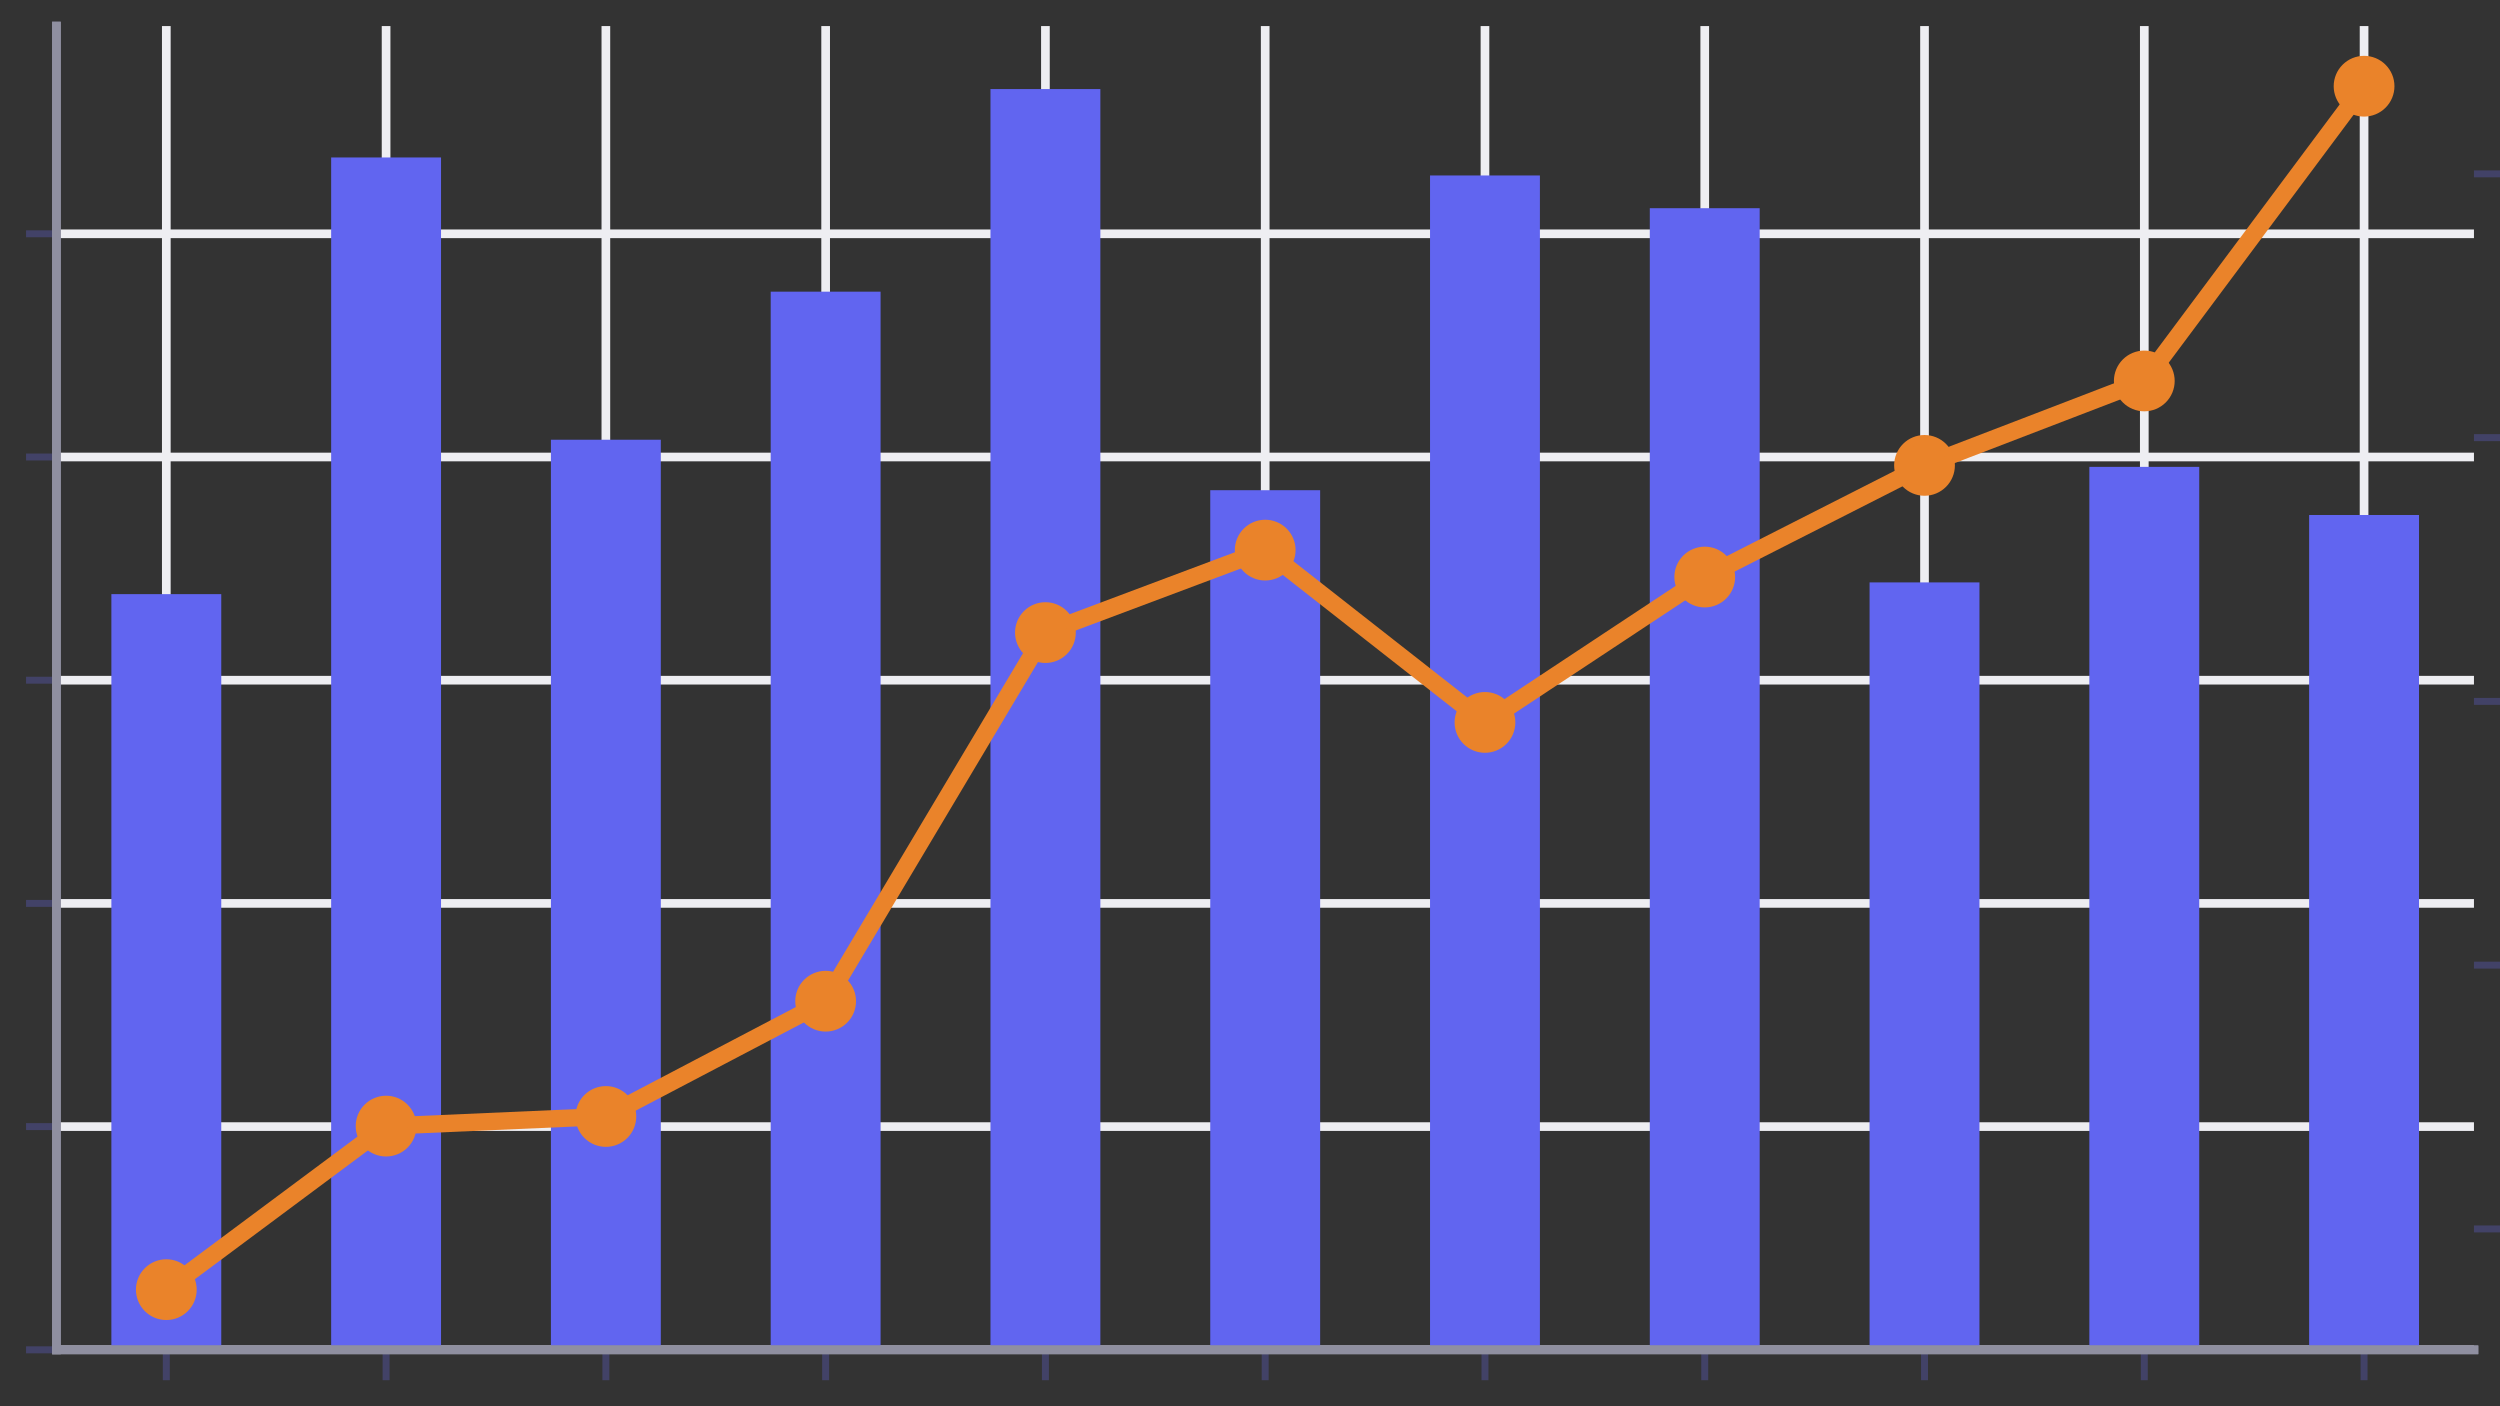
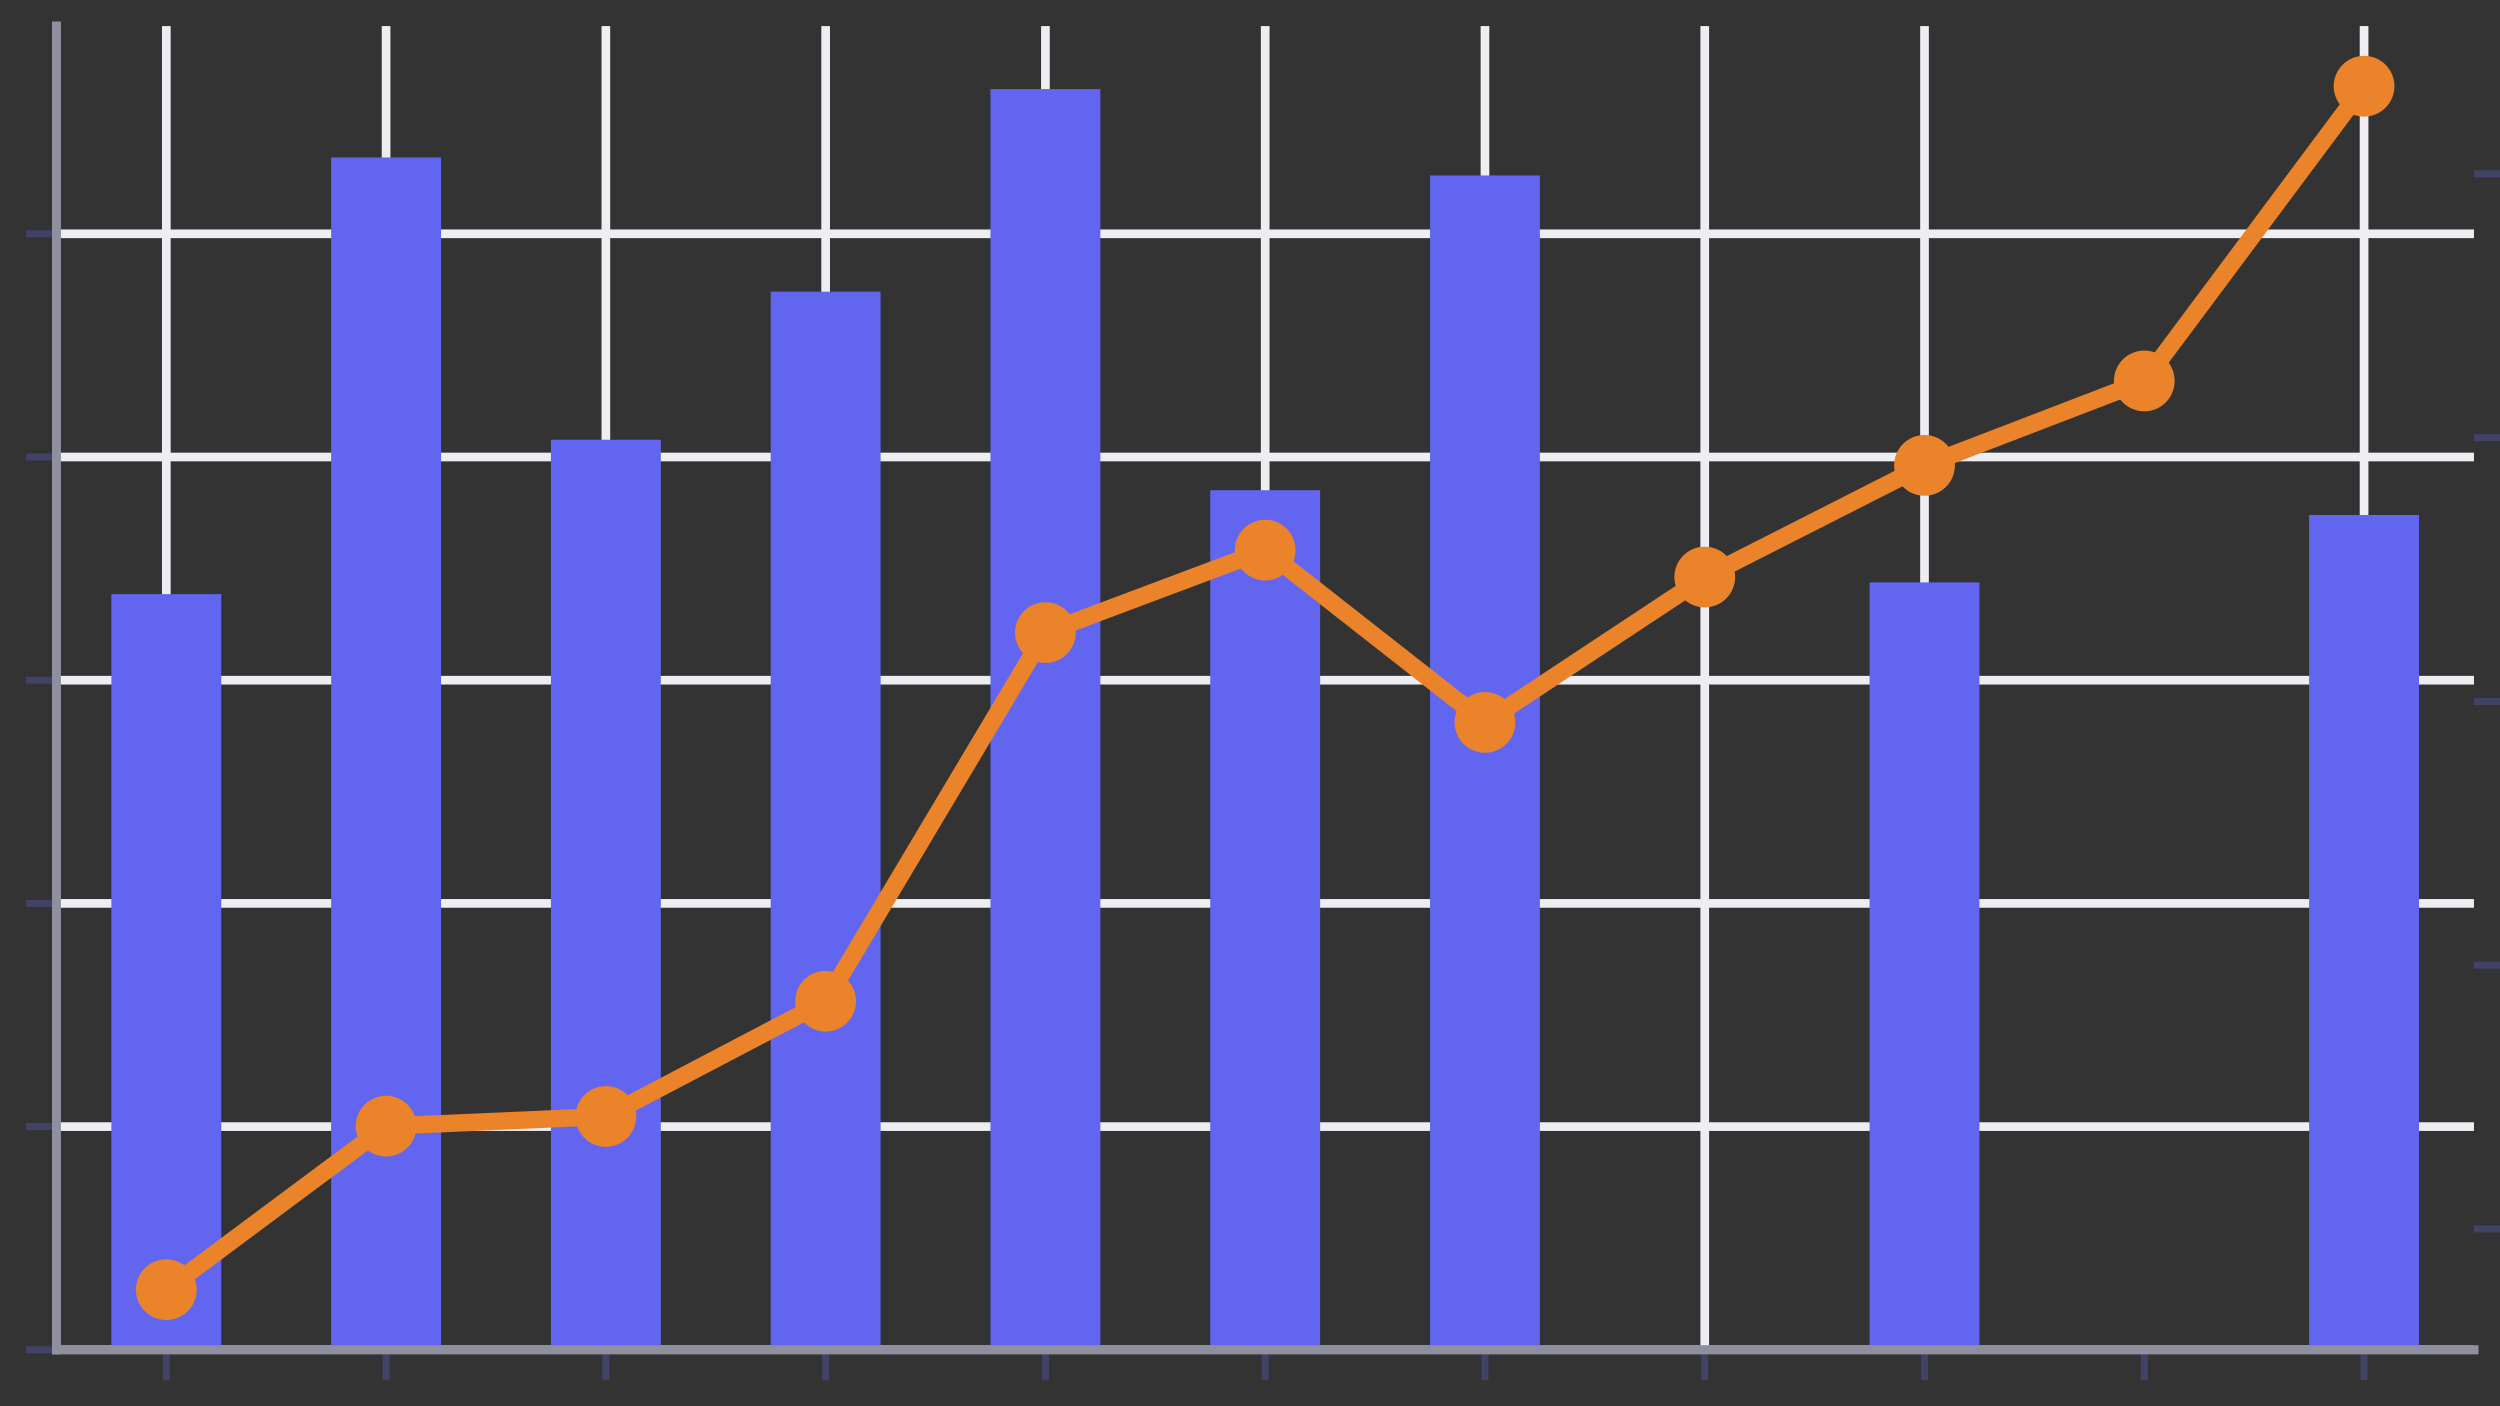
<svg xmlns="http://www.w3.org/2000/svg" xmlns:xlink="http://www.w3.org/1999/xlink" width="288pt" height="162pt" viewBox="0 0 288 162" version="1.1">
  <rect x="0" y="0" width="288" height="162" fill="#333333" stroke="none" />
  <defs>
    <style type="text/css">*{stroke-linejoin: round; stroke-linecap: butt}</style>
  </defs>
  <g id="figure_1">
    <g id="patch_1">
      <path d="M 0 162 L 288 162 L 288 0 L 0 0 L 0 162 z " style="fill: none" />
    </g>
    <g id="axes_1">
      <g id="patch_2">
        <path d="M 6.5 155.5 L 285 155.5 L 285 3 L 6.5 3 L 6.5 155.5 z " style="fill: none" />
      </g>
      <g id="matplotlib.axis_1">
        <g id="xtick_1">
          <g id="line2d_1">
            <path d="M 19.159 155.5 L 19.159 3 " clip-path="url(#pfa16188190)" style="fill: none; stroke: #eeeef2; stroke-linecap: square" />
          </g>
          <g id="line2d_2">
            <defs>
              <path id="ma9a60db533" d="M 0 0 L 0 3.5 " style="stroke: #424267; stroke-width: 0.8" />
            </defs>
            <g>
              <use xlink:href="#ma9a60db533" x="19.159" y="155.5" style="fill: #424267; stroke: #424267; stroke-width: 0.8" />
            </g>
          </g>
        </g>
        <g id="xtick_2">
          <g id="line2d_3">
            <path d="M 44.477 155.5 L 44.477 3 " clip-path="url(#pfa16188190)" style="fill: none; stroke: #eeeef2; stroke-linecap: square" />
          </g>
          <g id="line2d_4">
            <g>
              <use xlink:href="#ma9a60db533" x="44.477" y="155.5" style="fill: #424267; stroke: #424267; stroke-width: 0.8" />
            </g>
          </g>
        </g>
        <g id="xtick_3">
          <g id="line2d_5">
            <path d="M 69.796 155.5 L 69.796 3 " clip-path="url(#pfa16188190)" style="fill: none; stroke: #eeeef2; stroke-linecap: square" />
          </g>
          <g id="line2d_6">
            <g>
              <use xlink:href="#ma9a60db533" x="69.796" y="155.5" style="fill: #424267; stroke: #424267; stroke-width: 0.8" />
            </g>
          </g>
        </g>
        <g id="xtick_4">
          <g id="line2d_7">
            <path d="M 95.114 155.5 L 95.114 3 " clip-path="url(#pfa16188190)" style="fill: none; stroke: #eeeef2; stroke-linecap: square" />
          </g>
          <g id="line2d_8">
            <g>
              <use xlink:href="#ma9a60db533" x="95.114" y="155.5" style="fill: #424267; stroke: #424267; stroke-width: 0.8" />
            </g>
          </g>
        </g>
        <g id="xtick_5">
          <g id="line2d_9">
            <path d="M 120.432 155.5 L 120.432 3 " clip-path="url(#pfa16188190)" style="fill: none; stroke: #eeeef2; stroke-linecap: square" />
          </g>
          <g id="line2d_10">
            <g>
              <use xlink:href="#ma9a60db533" x="120.432" y="155.5" style="fill: #424267; stroke: #424267; stroke-width: 0.8" />
            </g>
          </g>
        </g>
        <g id="xtick_6">
          <g id="line2d_11">
            <path d="M 145.75 155.5 L 145.75 3 " clip-path="url(#pfa16188190)" style="fill: none; stroke: #eeeef2; stroke-linecap: square" />
          </g>
          <g id="line2d_12">
            <g>
              <use xlink:href="#ma9a60db533" x="145.75" y="155.5" style="fill: #424267; stroke: #424267; stroke-width: 0.8" />
            </g>
          </g>
        </g>
        <g id="xtick_7">
          <g id="line2d_13">
            <path d="M 171.068 155.5 L 171.068 3 " clip-path="url(#pfa16188190)" style="fill: none; stroke: #eeeef2; stroke-linecap: square" />
          </g>
          <g id="line2d_14">
            <g>
              <use xlink:href="#ma9a60db533" x="171.068" y="155.5" style="fill: #424267; stroke: #424267; stroke-width: 0.8" />
            </g>
          </g>
        </g>
        <g id="xtick_8">
          <g id="line2d_15">
            <path d="M 196.386 155.5 L 196.386 3 " clip-path="url(#pfa16188190)" style="fill: none; stroke: #eeeef2; stroke-linecap: square" />
          </g>
          <g id="line2d_16">
            <g>
              <use xlink:href="#ma9a60db533" x="196.386" y="155.5" style="fill: #424267; stroke: #424267; stroke-width: 0.8" />
            </g>
          </g>
        </g>
        <g id="xtick_9">
          <g id="line2d_17">
            <path d="M 221.704 155.5 L 221.704 3 " clip-path="url(#pfa16188190)" style="fill: none; stroke: #eeeef2; stroke-linecap: square" />
          </g>
          <g id="line2d_18">
            <g>
              <use xlink:href="#ma9a60db533" x="221.704" y="155.5" style="fill: #424267; stroke: #424267; stroke-width: 0.8" />
            </g>
          </g>
        </g>
        <g id="xtick_10">
          <g id="line2d_19">
-             <path d="M 247.023 155.5 L 247.023 3 " clip-path="url(#pfa16188190)" style="fill: none; stroke: #eeeef2; stroke-linecap: square" />
-           </g>
+             </g>
          <g id="line2d_20">
            <g>
              <use xlink:href="#ma9a60db533" x="247.023" y="155.5" style="fill: #424267; stroke: #424267; stroke-width: 0.8" />
            </g>
          </g>
        </g>
        <g id="xtick_11">
          <g id="line2d_21">
            <path d="M 272.341 155.5 L 272.341 3 " clip-path="url(#pfa16188190)" style="fill: none; stroke: #eeeef2; stroke-linecap: square" />
          </g>
          <g id="line2d_22">
            <g>
              <use xlink:href="#ma9a60db533" x="272.341" y="155.5" style="fill: #424267; stroke: #424267; stroke-width: 0.8" />
            </g>
          </g>
        </g>
      </g>
      <g id="matplotlib.axis_2">
        <g id="ytick_1">
          <g id="line2d_23">
            <path d="M 6.5 155.5 L 285 155.5 " clip-path="url(#pfa16188190)" style="fill: none; stroke: #eeeef2; stroke-linecap: square" />
          </g>
          <g id="line2d_24">
            <defs>
              <path id="mf80aad2cc2" d="M 0 0 L -3.5 0 " style="stroke: #424267; stroke-width: 0.8" />
            </defs>
            <g>
              <use xlink:href="#mf80aad2cc2" x="6.5" y="155.5" style="fill: #424267; stroke: #424267; stroke-width: 0.8" />
            </g>
          </g>
        </g>
        <g id="ytick_2">
          <g id="line2d_25">
            <path d="M 6.5 129.787 L 285 129.787 " clip-path="url(#pfa16188190)" style="fill: none; stroke: #eeeef2; stroke-linecap: square" />
          </g>
          <g id="line2d_26">
            <g>
              <use xlink:href="#mf80aad2cc2" x="6.5" y="129.787" style="fill: #424267; stroke: #424267; stroke-width: 0.8" />
            </g>
          </g>
        </g>
        <g id="ytick_3">
          <g id="line2d_27">
            <path d="M 6.5 104.074 L 285 104.074 " clip-path="url(#pfa16188190)" style="fill: none; stroke: #eeeef2; stroke-linecap: square" />
          </g>
          <g id="line2d_28">
            <g>
              <use xlink:href="#mf80aad2cc2" x="6.5" y="104.074" style="fill: #424267; stroke: #424267; stroke-width: 0.8" />
            </g>
          </g>
        </g>
        <g id="ytick_4">
          <g id="line2d_29">
            <path d="M 6.5 78.361 L 285 78.361 " clip-path="url(#pfa16188190)" style="fill: none; stroke: #eeeef2; stroke-linecap: square" />
          </g>
          <g id="line2d_30">
            <g>
              <use xlink:href="#mf80aad2cc2" x="6.5" y="78.361" style="fill: #424267; stroke: #424267; stroke-width: 0.8" />
            </g>
          </g>
        </g>
        <g id="ytick_5">
          <g id="line2d_31">
            <path d="M 6.5 52.649 L 285 52.649 " clip-path="url(#pfa16188190)" style="fill: none; stroke: #eeeef2; stroke-linecap: square" />
          </g>
          <g id="line2d_32">
            <g>
              <use xlink:href="#mf80aad2cc2" x="6.5" y="52.649" style="fill: #424267; stroke: #424267; stroke-width: 0.8" />
            </g>
          </g>
        </g>
        <g id="ytick_6">
          <g id="line2d_33">
            <path d="M 6.5 26.936 L 285 26.936 " clip-path="url(#pfa16188190)" style="fill: none; stroke: #eeeef2; stroke-linecap: square" />
          </g>
          <g id="line2d_34">
            <g>
              <use xlink:href="#mf80aad2cc2" x="6.5" y="26.936" style="fill: #424267; stroke: #424267; stroke-width: 0.8" />
            </g>
          </g>
        </g>
      </g>
      <g id="patch_3">
        <path d="M 12.83 155.5 L 25.489 155.5 L 25.489 68.441 L 12.83 68.441 z " clip-path="url(#pfa16188190)" style="fill: #6165f0" />
      </g>
      <g id="patch_4">
        <path d="M 38.148 155.5 L 50.807 155.5 L 50.807 18.139 L 38.148 18.139 z " clip-path="url(#pfa16188190)" style="fill: #6165f0" />
      </g>
      <g id="patch_5">
        <path d="M 63.466 155.5 L 76.125 155.5 L 76.125 50.654 L 63.466 50.654 z " clip-path="url(#pfa16188190)" style="fill: #6165f0" />
      </g>
      <g id="patch_6">
        <path d="M 88.784 155.5 L 101.443 155.5 L 101.443 33.598 L 88.784 33.598 z " clip-path="url(#pfa16188190)" style="fill: #6165f0" />
      </g>
      <g id="patch_7">
        <path d="M 114.102 155.5 L 126.761 155.5 L 126.761 10.262 L 114.102 10.262 z " clip-path="url(#pfa16188190)" style="fill: #6165f0" />
      </g>
      <g id="patch_8">
        <path d="M 139.42 155.5 L 152.08 155.5 L 152.08 56.473 L 139.42 56.473 z " clip-path="url(#pfa16188190)" style="fill: #6165f0" />
      </g>
      <g id="patch_9">
        <path d="M 164.739 155.5 L 177.398 155.5 L 177.398 20.213 L 164.739 20.213 z " clip-path="url(#pfa16188190)" style="fill: #6165f0" />
      </g>
      <g id="patch_10">
-         <path d="M 190.057 155.5 L 202.716 155.5 L 202.716 23.981 L 190.057 23.981 z " clip-path="url(#pfa16188190)" style="fill: #6165f0" />
-       </g>
+         </g>
      <g id="patch_11">
        <path d="M 215.375 155.5 L 228.034 155.5 L 228.034 67.091 L 215.375 67.091 z " clip-path="url(#pfa16188190)" style="fill: #6165f0" />
      </g>
      <g id="patch_12">
-         <path d="M 240.693 155.5 L 253.352 155.5 L 253.352 53.781 L 240.693 53.781 z " clip-path="url(#pfa16188190)" style="fill: #6165f0" />
-       </g>
+         </g>
      <g id="patch_13">
-         <path d="M 266.011 155.5 L 278.67 155.5 L 278.67 59.331 L 266.011 59.331 z " clip-path="url(#pfa16188190)" style="fill: #6165f0" />
+         <path d="M 266.011 155.5 L 278.67 155.5 L 278.67 59.331 L 266.011 59.331 " clip-path="url(#pfa16188190)" style="fill: #6165f0" />
      </g>
      <g id="patch_14">
        <path d="M 6.5 155.5 L 6.5 3 " style="fill: none; stroke: #8f8fa0; stroke-linejoin: miter; stroke-linecap: square" />
      </g>
      <g id="patch_15">
        <path d="M 6.5 155.5 L 285 155.5 " style="fill: none; stroke: #8f8fa0; stroke-linejoin: miter; stroke-linecap: square" />
      </g>
    </g>
    <g id="axes_2">
      <g id="matplotlib.axis_3">
        <g id="ytick_7">
          <g id="line2d_35">
            <defs>
              <path id="m1a23501f7a" d="M 0 0 L 3.5 0 " style="stroke: #424267; stroke-width: 0.8" />
            </defs>
            <g>
              <use xlink:href="#m1a23501f7a" x="285" y="141.572" style="fill: #424267; stroke: #424267; stroke-width: 0.8" />
            </g>
          </g>
        </g>
        <g id="ytick_8">
          <g id="line2d_36">
            <g>
              <use xlink:href="#m1a23501f7a" x="285" y="111.186" style="fill: #424267; stroke: #424267; stroke-width: 0.8" />
            </g>
          </g>
        </g>
        <g id="ytick_9">
          <g id="line2d_37">
            <g>
              <use xlink:href="#m1a23501f7a" x="285" y="80.8" style="fill: #424267; stroke: #424267; stroke-width: 0.8" />
            </g>
          </g>
        </g>
        <g id="ytick_10">
          <g id="line2d_38">
            <g>
              <use xlink:href="#m1a23501f7a" x="285" y="50.415" style="fill: #424267; stroke: #424267; stroke-width: 0.8" />
            </g>
          </g>
        </g>
        <g id="ytick_11">
          <g id="line2d_39">
            <g>
              <use xlink:href="#m1a23501f7a" x="285" y="20.029" style="fill: #424267; stroke: #424267; stroke-width: 0.8" />
            </g>
          </g>
        </g>
      </g>
      <g id="line2d_40">
        <path d="M 19.159 148.568 L 44.477 129.727 L 69.796 128.618 L 95.114 115.338 L 120.432 72.874 L 145.75 63.374 L 171.068 83.221 L 196.386 66.475 L 221.704 53.613 L 247.023 43.885 L 272.341 9.932 " clip-path="url(#pfa16188190)" style="fill: none; stroke: #ea832a; stroke-width: 2; stroke-linecap: square" />
        <defs>
          <path id="me0959ae972" d="M 0 3 C 0.796 3 1.559 2.684 2.121 2.121 C 2.684 1.559 3 0.796 3 0 C 3 -0.796 2.684 -1.559 2.121 -2.121 C 1.559 -2.684 0.796 -3 0 -3 C -0.796 -3 -1.559 -2.684 -2.121 -2.121 C -2.684 -1.559 -3 -0.796 -3 0 C -3 0.796 -2.684 1.559 -2.121 2.121 C -1.559 2.684 -0.796 3 0 3 z " style="stroke: #ea832a" />
        </defs>
        <g clip-path="url(#pfa16188190)">
          <use xlink:href="#me0959ae972" x="19.159" y="148.568" style="fill: #ea832a; stroke: #ea832a" />
          <use xlink:href="#me0959ae972" x="44.477" y="129.727" style="fill: #ea832a; stroke: #ea832a" />
          <use xlink:href="#me0959ae972" x="69.796" y="128.618" style="fill: #ea832a; stroke: #ea832a" />
          <use xlink:href="#me0959ae972" x="95.114" y="115.338" style="fill: #ea832a; stroke: #ea832a" />
          <use xlink:href="#me0959ae972" x="120.432" y="72.874" style="fill: #ea832a; stroke: #ea832a" />
          <use xlink:href="#me0959ae972" x="145.75" y="63.374" style="fill: #ea832a; stroke: #ea832a" />
          <use xlink:href="#me0959ae972" x="171.068" y="83.221" style="fill: #ea832a; stroke: #ea832a" />
          <use xlink:href="#me0959ae972" x="196.386" y="66.475" style="fill: #ea832a; stroke: #ea832a" />
          <use xlink:href="#me0959ae972" x="221.704" y="53.613" style="fill: #ea832a; stroke: #ea832a" />
          <use xlink:href="#me0959ae972" x="247.023" y="43.885" style="fill: #ea832a; stroke: #ea832a" />
          <use xlink:href="#me0959ae972" x="272.341" y="9.932" style="fill: #ea832a; stroke: #ea832a" />
        </g>
      </g>
      <g id="patch_16">
        <path d="M 6.5 155.5 L 6.5 3 " style="fill: none; stroke: #8f8fa0; stroke-linejoin: miter; stroke-linecap: square" />
      </g>
      <g id="patch_17">
        <path d="M 6.5 155.5 L 285 155.5 " style="fill: none; stroke: #8f8fa0; stroke-linejoin: miter; stroke-linecap: square" />
      </g>
    </g>
  </g>
  <defs>
    <clipPath id="pfa16188190">
      <rect x="6.5" y="3" width="278.5" height="152.5" />
    </clipPath>
  </defs>
</svg>